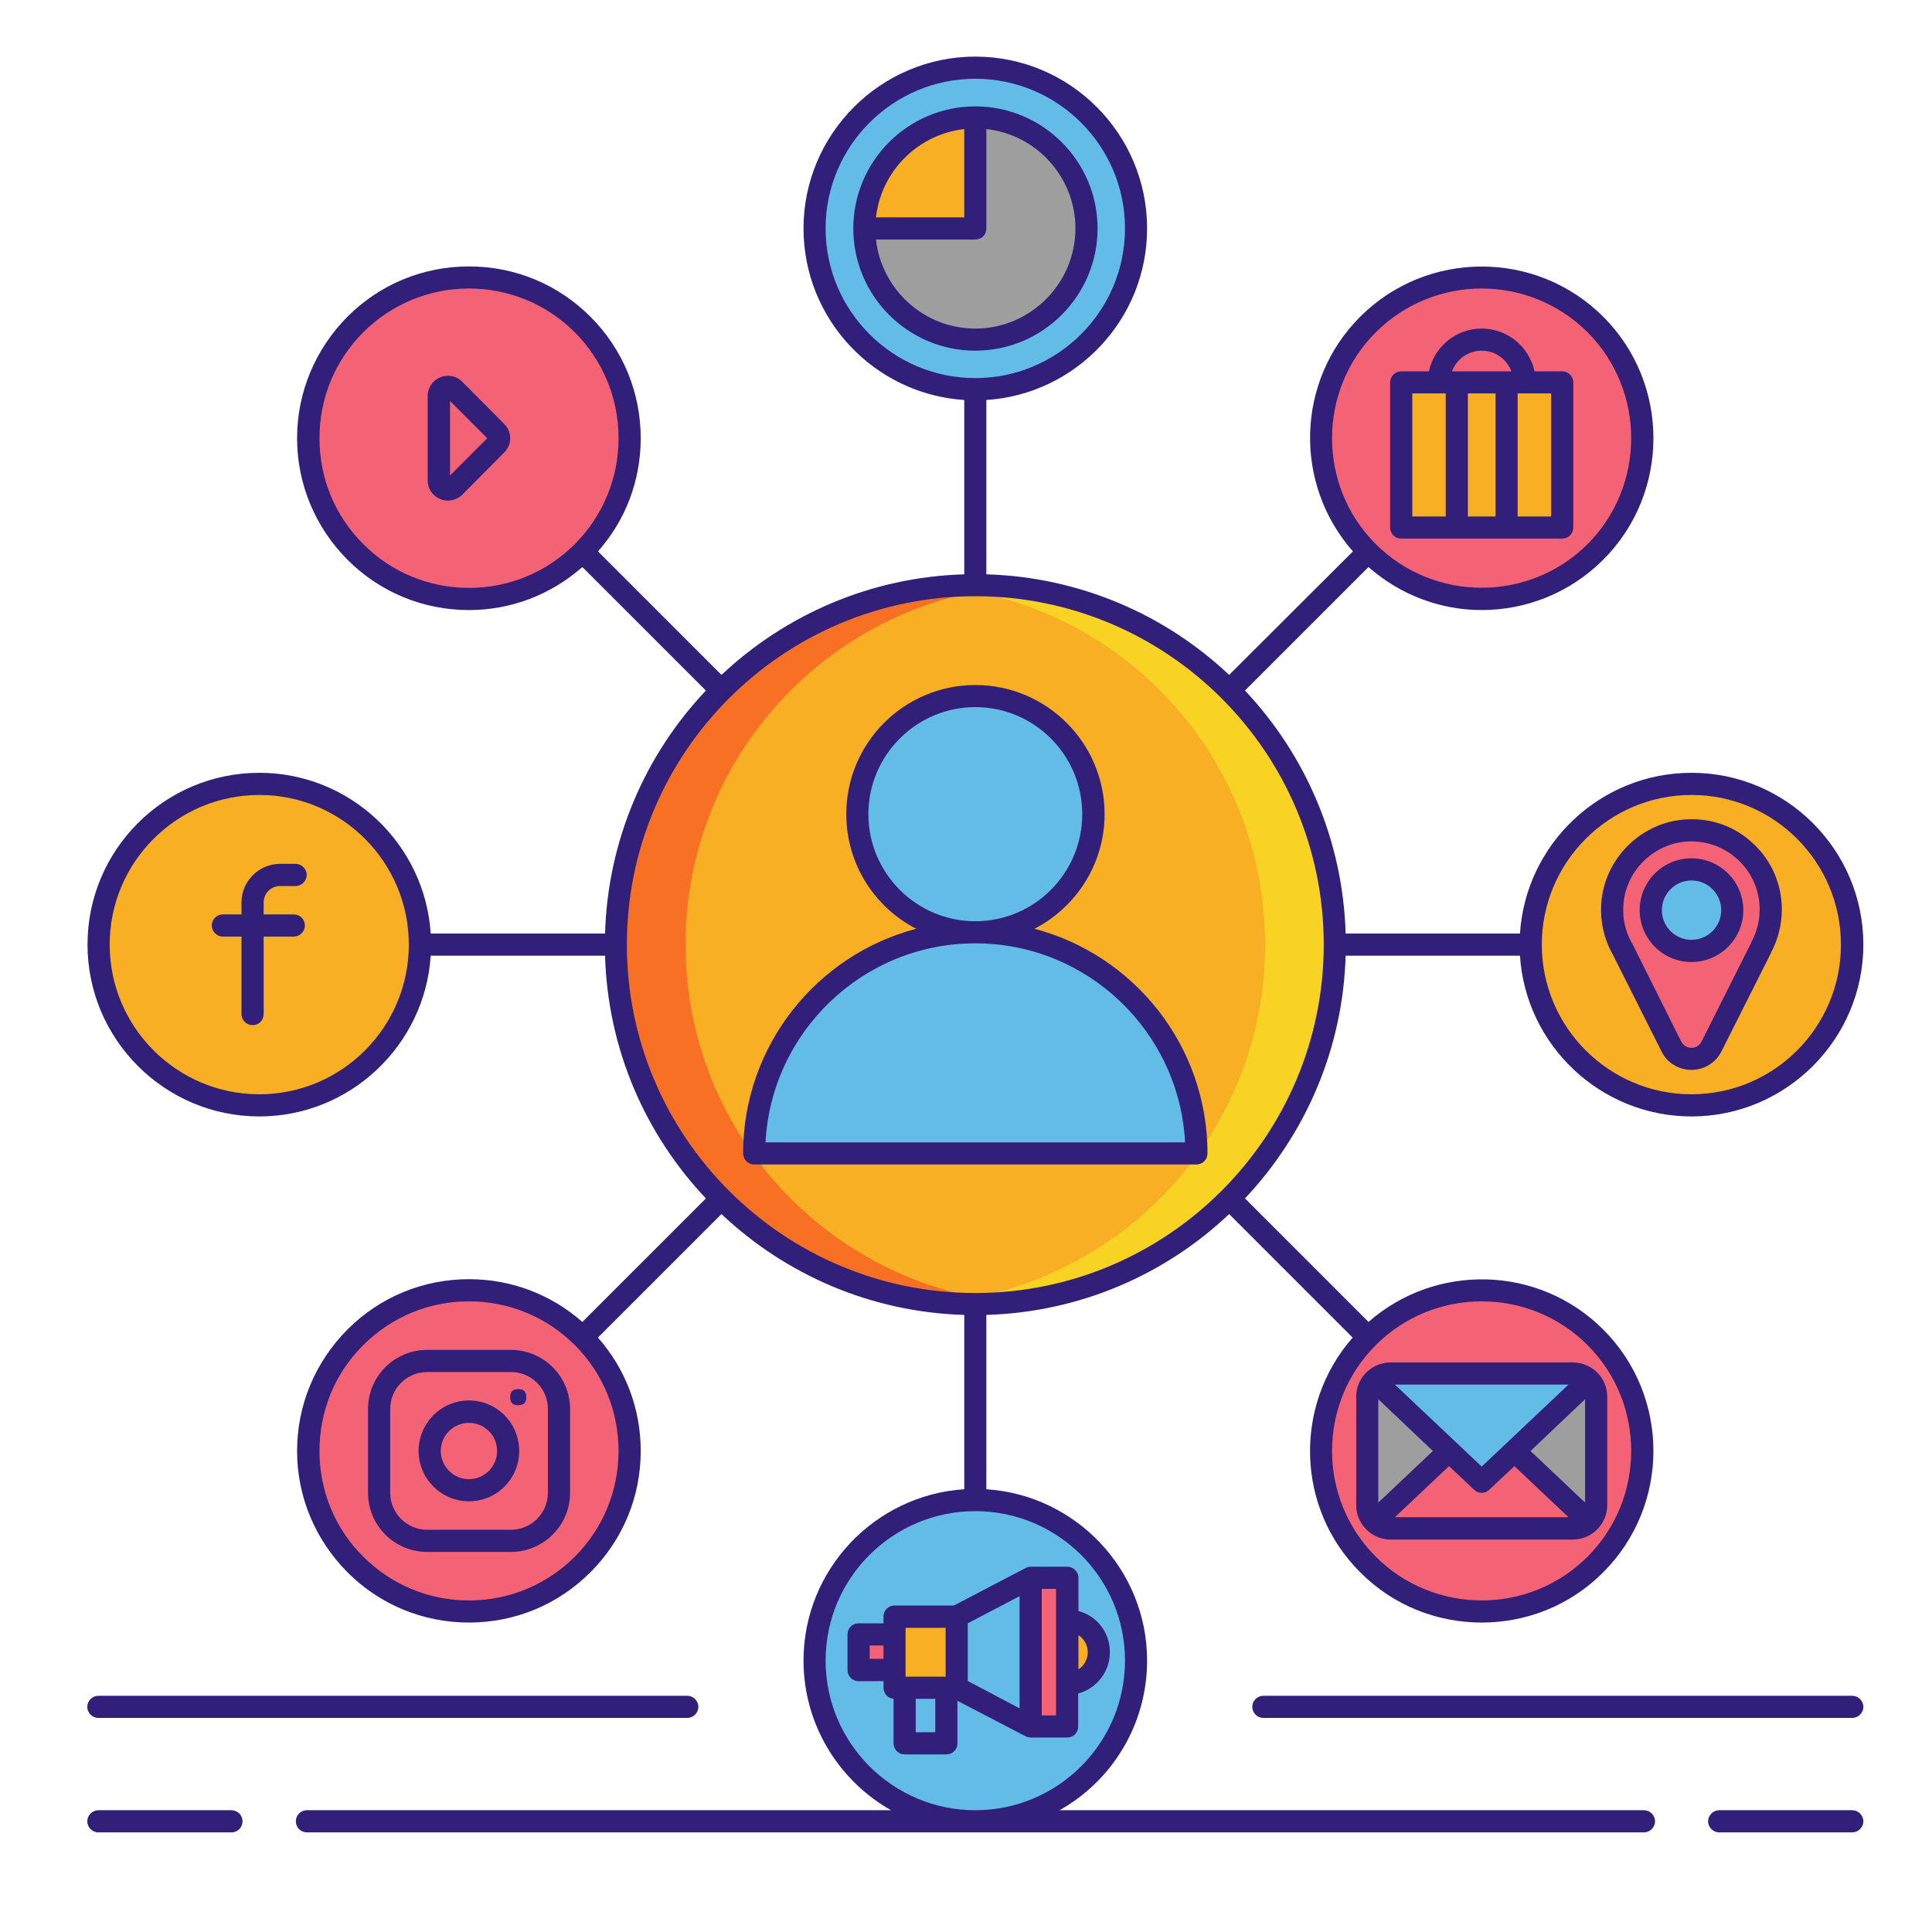
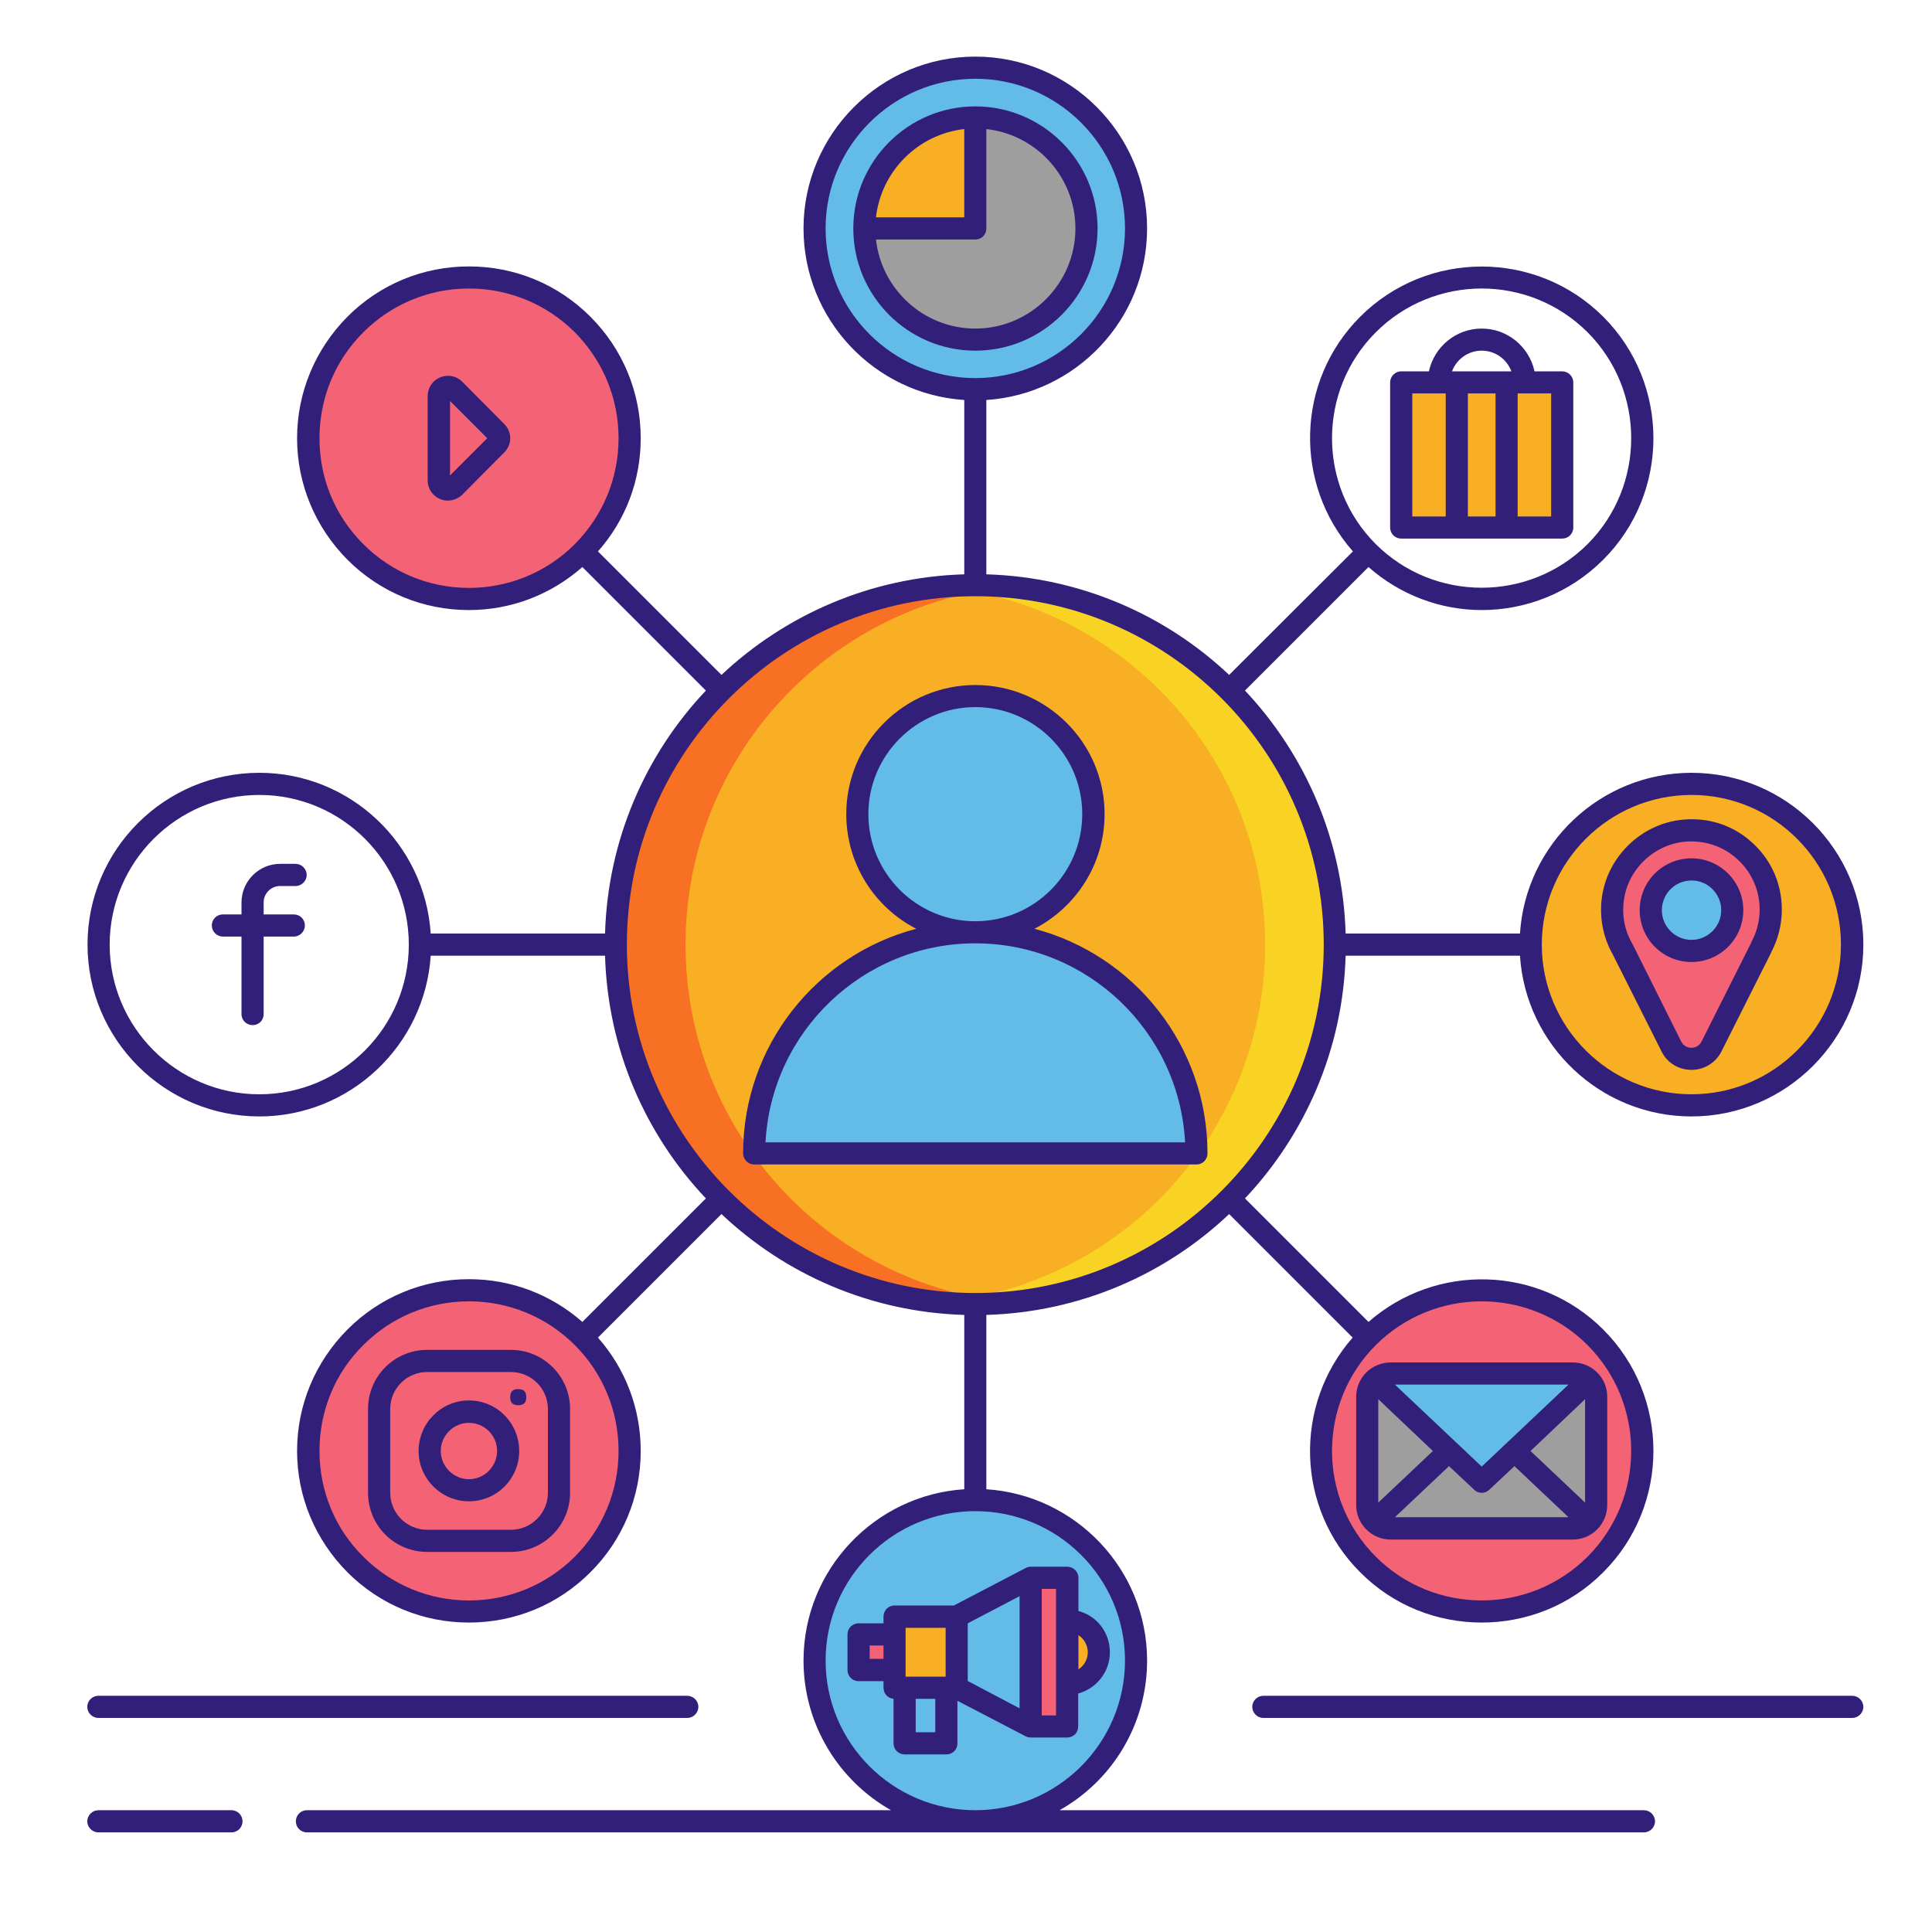
<svg xmlns="http://www.w3.org/2000/svg" width="40" zoomAndPan="magnify" viewBox="0 0 30 30" height="40" preserveAspectRatio="xMidYMid meet" version="1.0">
  <defs>
    <clipPath id="ef6eb73aa6">
      <path d="M 12 23 L 18 23 L 18 28.453 L 12 28.453 Z M 12 23 " clip-rule="nonzero" />
    </clipPath>
    <clipPath id="7e2dd52d60">
      <path d="M 23 12 L 28.934 12 L 28.934 18 L 23 18 Z M 23 12 " clip-rule="nonzero" />
    </clipPath>
    <clipPath id="1ca6824b12">
-       <path d="M 1.355 12 L 7 12 L 7 18 L 1.355 18 Z M 1.355 12 " clip-rule="nonzero" />
-     </clipPath>
+       </clipPath>
    <clipPath id="c785b2777a">
      <path d="M 1.355 28 L 4 28 L 4 28.453 L 1.355 28.453 Z M 1.355 28 " clip-rule="nonzero" />
    </clipPath>
    <clipPath id="424431ab98">
-       <path d="M 26 28 L 28.934 28 L 28.934 28.453 L 26 28.453 Z M 26 28 " clip-rule="nonzero" />
-     </clipPath>
+       </clipPath>
    <clipPath id="c6b14261cc">
      <path d="M 1.355 0.871 L 28.934 0.871 L 28.934 28.453 L 1.355 28.453 Z M 1.355 0.871 " clip-rule="nonzero" />
    </clipPath>
    <clipPath id="9537c44709">
      <path d="M 1.355 26 L 11 26 L 11 27 L 1.355 27 Z M 1.355 26 " clip-rule="nonzero" />
    </clipPath>
    <clipPath id="8aeba4d753">
      <path d="M 19 26 L 28.934 26 L 28.934 27 L 19 27 Z M 19 26 " clip-rule="nonzero" />
    </clipPath>
  </defs>
  <path fill="#63bce7" d="M 17.641 3.547 C 17.641 3.879 17.578 4.195 17.449 4.504 C 17.324 4.809 17.145 5.078 16.91 5.312 C 16.676 5.547 16.406 5.727 16.102 5.852 C 15.793 5.98 15.477 6.043 15.145 6.043 C 14.812 6.043 14.496 5.98 14.191 5.852 C 13.883 5.727 13.613 5.547 13.379 5.312 C 13.148 5.078 12.965 4.809 12.84 4.504 C 12.715 4.195 12.648 3.879 12.648 3.547 C 12.648 3.219 12.715 2.898 12.84 2.594 C 12.965 2.289 13.148 2.016 13.379 1.785 C 13.613 1.551 13.883 1.367 14.191 1.242 C 14.496 1.117 14.812 1.051 15.145 1.051 C 15.477 1.051 15.793 1.117 16.102 1.242 C 16.406 1.367 16.676 1.551 16.91 1.785 C 17.145 2.016 17.324 2.289 17.449 2.594 C 17.578 2.898 17.641 3.219 17.641 3.547 Z M 17.641 3.547 " fill-opacity="1" fill-rule="nonzero" />
  <path fill="#f8af23" d="M 20.727 14.668 C 20.727 15.035 20.691 15.398 20.621 15.758 C 20.547 16.117 20.441 16.465 20.301 16.805 C 20.164 17.141 19.992 17.465 19.785 17.77 C 19.582 18.074 19.352 18.355 19.094 18.613 C 18.832 18.875 18.551 19.105 18.246 19.309 C 17.941 19.512 17.621 19.684 17.281 19.824 C 16.941 19.965 16.594 20.07 16.234 20.141 C 15.875 20.215 15.512 20.25 15.145 20.25 C 14.777 20.25 14.414 20.215 14.055 20.141 C 13.695 20.07 13.348 19.965 13.008 19.824 C 12.672 19.684 12.348 19.512 12.043 19.309 C 11.738 19.105 11.457 18.875 11.199 18.613 C 10.938 18.355 10.707 18.074 10.504 17.77 C 10.301 17.465 10.129 17.141 9.988 16.805 C 9.848 16.465 9.742 16.117 9.672 15.758 C 9.598 15.398 9.562 15.035 9.562 14.668 C 9.562 14.301 9.598 13.938 9.672 13.578 C 9.742 13.219 9.848 12.871 9.988 12.531 C 10.129 12.191 10.301 11.871 10.504 11.566 C 10.707 11.262 10.938 10.98 11.199 10.719 C 11.457 10.461 11.738 10.23 12.043 10.027 C 12.348 9.82 12.672 9.648 13.008 9.508 C 13.348 9.371 13.695 9.262 14.055 9.191 C 14.414 9.121 14.777 9.086 15.145 9.086 C 15.512 9.086 15.875 9.121 16.234 9.191 C 16.594 9.262 16.941 9.371 17.281 9.508 C 17.621 9.648 17.941 9.82 18.246 10.027 C 18.551 10.23 18.832 10.461 19.094 10.719 C 19.352 10.98 19.582 11.262 19.785 11.566 C 19.992 11.871 20.164 12.191 20.301 12.531 C 20.441 12.871 20.547 13.219 20.621 13.578 C 20.691 13.938 20.727 14.301 20.727 14.668 Z M 20.727 14.668 " fill-opacity="1" fill-rule="nonzero" />
  <path fill="#f8d323" d="M 15.145 9.086 C 14.961 9.086 14.781 9.094 14.605 9.109 C 17.434 9.383 19.645 11.766 19.645 14.668 C 19.645 17.566 17.434 19.949 14.605 20.223 C 14.781 20.238 14.961 20.25 15.145 20.25 C 18.227 20.25 20.727 17.75 20.727 14.668 C 20.727 11.582 18.227 9.086 15.145 9.086 Z M 15.145 9.086 " fill-opacity="1" fill-rule="nonzero" />
  <path fill="#f87023" d="M 10.645 14.668 C 10.645 11.766 12.855 9.383 15.688 9.109 C 15.508 9.094 15.328 9.086 15.145 9.086 C 12.062 9.086 9.562 11.582 9.562 14.668 C 9.562 17.75 12.062 20.25 15.145 20.25 C 15.328 20.25 15.508 20.238 15.688 20.223 C 12.855 19.949 10.645 17.566 10.645 14.668 Z M 10.645 14.668 " fill-opacity="1" fill-rule="nonzero" />
  <path fill="#63bce7" d="M 11.711 17.91 C 11.711 16.012 13.25 14.477 15.145 14.477 C 17.043 14.477 18.578 16.012 18.578 17.91 Z M 11.711 17.91 " fill-opacity="1" fill-rule="nonzero" />
  <path fill="#63bce7" d="M 16.98 12.641 C 16.98 12.887 16.934 13.117 16.84 13.344 C 16.746 13.566 16.613 13.766 16.441 13.938 C 16.27 14.109 16.07 14.242 15.848 14.336 C 15.621 14.43 15.387 14.477 15.145 14.477 C 14.902 14.477 14.668 14.43 14.445 14.336 C 14.219 14.242 14.02 14.109 13.848 13.938 C 13.676 13.766 13.543 13.566 13.453 13.344 C 13.359 13.117 13.312 12.887 13.312 12.641 C 13.312 12.398 13.359 12.164 13.453 11.941 C 13.543 11.715 13.676 11.516 13.848 11.344 C 14.02 11.172 14.219 11.039 14.445 10.949 C 14.668 10.855 14.902 10.809 15.145 10.809 C 15.387 10.809 15.621 10.855 15.848 10.949 C 16.07 11.039 16.27 11.172 16.441 11.344 C 16.613 11.516 16.746 11.715 16.84 11.941 C 16.934 12.164 16.98 12.398 16.98 12.641 Z M 16.98 12.641 " fill-opacity="1" fill-rule="nonzero" />
  <path fill="#9e9e9e" d="M 15.145 1.824 L 15.145 3.547 L 13.422 3.547 C 13.422 4.5 14.191 5.273 15.145 5.273 C 16.098 5.273 16.871 4.5 16.871 3.547 C 16.871 2.594 16.098 1.824 15.145 1.824 Z M 15.145 1.824 " fill-opacity="1" fill-rule="nonzero" />
  <path fill="#f8af23" d="M 15.145 1.824 C 14.191 1.824 13.422 2.594 13.422 3.547 L 15.145 3.547 Z M 15.145 1.824 " fill-opacity="1" fill-rule="nonzero" />
  <g clip-path="url(#ef6eb73aa6)">
    <path fill="#63bce7" d="M 17.641 25.785 C 17.641 26.117 17.578 26.434 17.449 26.742 C 17.324 27.047 17.145 27.316 16.91 27.551 C 16.676 27.785 16.406 27.965 16.102 28.09 C 15.793 28.219 15.477 28.281 15.145 28.281 C 14.812 28.281 14.496 28.219 14.191 28.09 C 13.883 27.965 13.613 27.785 13.379 27.551 C 13.148 27.316 12.965 27.047 12.84 26.742 C 12.715 26.434 12.648 26.117 12.648 25.785 C 12.648 25.457 12.715 25.137 12.84 24.832 C 12.965 24.527 13.148 24.254 13.379 24.023 C 13.613 23.789 13.883 23.605 14.191 23.48 C 14.496 23.355 14.812 23.289 15.145 23.289 C 15.477 23.289 15.793 23.355 16.102 23.48 C 16.406 23.605 16.676 23.789 16.91 24.023 C 17.145 24.254 17.324 24.527 17.449 24.832 C 17.578 25.137 17.641 25.457 17.641 25.785 Z M 17.641 25.785 " fill-opacity="1" fill-rule="nonzero" />
    <path fill="#63bce7" d="M 17.641 25.785 C 17.641 26.117 17.578 26.434 17.449 26.742 C 17.324 27.047 17.145 27.316 16.91 27.551 C 16.676 27.785 16.406 27.965 16.102 28.09 C 15.793 28.219 15.477 28.281 15.145 28.281 C 14.812 28.281 14.496 28.219 14.191 28.09 C 13.883 27.965 13.613 27.785 13.379 27.551 C 13.148 27.316 12.965 27.047 12.84 26.742 C 12.715 26.434 12.648 26.117 12.648 25.785 C 12.648 25.457 12.715 25.137 12.84 24.832 C 12.965 24.527 13.148 24.254 13.379 24.023 C 13.613 23.789 13.883 23.605 14.191 23.48 C 14.496 23.355 14.812 23.289 15.145 23.289 C 15.477 23.289 15.793 23.355 16.102 23.48 C 16.406 23.605 16.676 23.789 16.91 24.023 C 17.145 24.254 17.324 24.527 17.449 24.832 C 17.578 25.137 17.641 25.457 17.641 25.785 Z M 17.641 25.785 " fill-opacity="1" fill-rule="nonzero" />
  </g>
  <path fill="#f46275" d="M 9.047 5.039 C 9.281 5.273 9.461 5.543 9.59 5.848 C 9.715 6.156 9.777 6.473 9.777 6.805 C 9.777 7.137 9.715 7.453 9.59 7.758 C 9.461 8.066 9.281 8.336 9.047 8.57 C 8.812 8.805 8.543 8.984 8.238 9.109 C 7.934 9.238 7.613 9.301 7.281 9.301 C 6.953 9.301 6.633 9.238 6.328 9.109 C 6.023 8.984 5.754 8.805 5.52 8.57 C 5.285 8.336 5.105 8.066 4.977 7.758 C 4.852 7.453 4.789 7.137 4.789 6.805 C 4.789 6.473 4.852 6.156 4.977 5.852 C 5.105 5.543 5.285 5.273 5.52 5.039 C 5.754 4.805 6.023 4.625 6.328 4.5 C 6.633 4.371 6.953 4.309 7.281 4.309 C 7.613 4.309 7.934 4.371 8.238 4.5 C 8.543 4.625 8.812 4.805 9.047 5.039 Z M 9.047 5.039 " fill-opacity="1" fill-rule="nonzero" />
  <path fill="#f46275" d="M 24.773 20.766 C 25.004 21 25.188 21.27 25.312 21.574 C 25.438 21.879 25.504 22.199 25.504 22.531 C 25.504 22.859 25.441 23.18 25.312 23.484 C 25.188 23.789 25.008 24.059 24.773 24.293 C 24.539 24.527 24.27 24.707 23.961 24.836 C 23.656 24.961 23.34 25.023 23.008 25.023 C 22.676 25.023 22.359 24.961 22.051 24.836 C 21.746 24.707 21.477 24.527 21.242 24.293 C 21.008 24.059 20.828 23.789 20.703 23.484 C 20.574 23.18 20.512 22.859 20.512 22.531 C 20.512 22.199 20.574 21.879 20.703 21.574 C 20.828 21.27 21.008 21 21.242 20.766 C 21.477 20.531 21.746 20.352 22.051 20.223 C 22.359 20.098 22.676 20.035 23.008 20.035 C 23.34 20.035 23.656 20.098 23.961 20.223 C 24.27 20.352 24.539 20.531 24.773 20.766 Z M 24.773 20.766 " fill-opacity="1" fill-rule="nonzero" />
-   <path fill="#f46275" d="M 24.773 5.039 C 25.008 5.273 25.188 5.543 25.312 5.852 C 25.441 6.156 25.504 6.473 25.504 6.805 C 25.504 7.137 25.441 7.453 25.312 7.758 C 25.188 8.066 25.008 8.336 24.773 8.57 C 24.539 8.805 24.27 8.984 23.961 9.109 C 23.656 9.238 23.34 9.301 23.008 9.301 C 22.676 9.301 22.359 9.238 22.051 9.109 C 21.746 8.984 21.477 8.805 21.242 8.57 C 21.008 8.336 20.828 8.066 20.703 7.758 C 20.574 7.453 20.512 7.137 20.512 6.805 C 20.512 6.473 20.574 6.156 20.703 5.852 C 20.828 5.543 21.008 5.273 21.242 5.039 C 21.477 4.805 21.746 4.625 22.051 4.5 C 22.359 4.371 22.676 4.309 23.008 4.309 C 23.34 4.309 23.656 4.371 23.961 4.5 C 24.27 4.625 24.539 4.805 24.773 5.039 Z M 24.773 5.039 " fill-opacity="1" fill-rule="nonzero" />
  <path fill="#f46275" d="M 9.047 20.766 C 9.281 21 9.461 21.27 9.59 21.574 C 9.715 21.879 9.777 22.199 9.777 22.531 C 9.777 22.859 9.715 23.18 9.59 23.484 C 9.461 23.789 9.281 24.059 9.047 24.293 C 8.812 24.527 8.543 24.707 8.238 24.836 C 7.934 24.961 7.613 25.023 7.281 25.023 C 6.953 25.023 6.633 24.961 6.328 24.836 C 6.023 24.707 5.754 24.527 5.52 24.293 C 5.285 24.059 5.105 23.789 4.977 23.484 C 4.852 23.18 4.785 22.859 4.785 22.531 C 4.785 22.199 4.852 21.879 4.977 21.574 C 5.105 21.27 5.285 21 5.52 20.766 C 5.75 20.531 6.023 20.352 6.328 20.223 C 6.633 20.098 6.953 20.035 7.281 20.035 C 7.613 20.035 7.934 20.098 8.238 20.223 C 8.543 20.352 8.812 20.531 9.047 20.766 Z M 9.047 20.766 " fill-opacity="1" fill-rule="nonzero" />
  <g clip-path="url(#7e2dd52d60)">
    <path fill="#f8af23" d="M 28.762 14.668 C 28.762 14.996 28.695 15.316 28.57 15.621 C 28.441 15.926 28.262 16.199 28.027 16.43 C 27.797 16.664 27.523 16.848 27.219 16.973 C 26.914 17.098 26.594 17.164 26.266 17.164 C 25.934 17.164 25.613 17.098 25.309 16.973 C 25.004 16.848 24.734 16.664 24.5 16.43 C 24.266 16.199 24.086 15.926 23.957 15.621 C 23.832 15.316 23.77 14.996 23.77 14.668 C 23.77 14.336 23.832 14.02 23.957 13.711 C 24.086 13.406 24.266 13.137 24.5 12.902 C 24.734 12.668 25.004 12.488 25.309 12.363 C 25.613 12.234 25.934 12.172 26.266 12.172 C 26.594 12.172 26.914 12.234 27.219 12.363 C 27.523 12.488 27.797 12.668 28.027 12.902 C 28.262 13.137 28.441 13.406 28.57 13.711 C 28.695 14.02 28.762 14.336 28.762 14.668 Z M 28.762 14.668 " fill-opacity="1" fill-rule="nonzero" />
  </g>
  <path fill="#f46275" d="M 27.496 14.125 C 27.496 13.426 26.914 12.863 26.207 12.895 C 25.578 12.922 25.066 13.426 25.035 14.055 C 25.02 14.297 25.078 14.523 25.184 14.719 L 25.953 16.25 C 26.082 16.508 26.445 16.508 26.574 16.25 L 27.344 14.719 C 27.441 14.543 27.496 14.34 27.496 14.125 Z M 27.496 14.125 " fill-opacity="1" fill-rule="nonzero" />
  <path fill="#63bce7" d="M 26.898 14.133 C 26.898 14.309 26.836 14.457 26.711 14.582 C 26.59 14.703 26.438 14.766 26.266 14.766 C 26.09 14.766 25.941 14.703 25.816 14.582 C 25.691 14.457 25.633 14.309 25.633 14.133 C 25.633 13.957 25.691 13.809 25.816 13.688 C 25.941 13.562 26.09 13.5 26.266 13.5 C 26.438 13.5 26.59 13.562 26.711 13.688 C 26.836 13.809 26.898 13.957 26.898 14.133 Z M 26.898 14.133 " fill-opacity="1" fill-rule="nonzero" />
  <g clip-path="url(#1ca6824b12)">
    <path fill="#f8af23" d="M 6.52 14.668 C 6.52 14.996 6.457 15.316 6.332 15.621 C 6.203 15.926 6.023 16.199 5.789 16.43 C 5.555 16.664 5.285 16.848 4.98 16.973 C 4.676 17.098 4.355 17.164 4.027 17.164 C 3.695 17.164 3.375 17.098 3.07 16.973 C 2.766 16.848 2.496 16.664 2.262 16.43 C 2.027 16.199 1.848 15.926 1.719 15.621 C 1.594 15.316 1.531 14.996 1.531 14.668 C 1.531 14.336 1.594 14.02 1.719 13.711 C 1.848 13.406 2.027 13.137 2.262 12.902 C 2.496 12.668 2.766 12.488 3.07 12.363 C 3.375 12.234 3.695 12.172 4.027 12.172 C 4.355 12.172 4.676 12.234 4.98 12.363 C 5.285 12.488 5.555 12.668 5.789 12.902 C 6.023 13.137 6.203 13.406 6.332 13.711 C 6.457 14.02 6.52 14.336 6.52 14.668 Z M 6.52 14.668 " fill-opacity="1" fill-rule="nonzero" />
  </g>
  <path fill="#f8af23" d="M 21.758 5.938 L 24.258 5.938 L 24.258 8.191 L 21.758 8.191 Z M 21.758 5.938 " fill-opacity="1" fill-rule="nonzero" />
  <path fill="#9e9e9e" d="M 24.785 23.371 C 24.785 23.57 24.621 23.73 24.422 23.73 L 21.594 23.73 C 21.391 23.73 21.23 23.57 21.23 23.371 L 21.23 21.688 C 21.23 21.488 21.391 21.328 21.594 21.328 L 24.422 21.328 C 24.621 21.328 24.785 21.488 24.785 21.688 Z M 24.785 23.371 " fill-opacity="1" fill-rule="nonzero" />
-   <path fill="#f46275" d="M 21.34 23.629 C 21.406 23.691 21.492 23.73 21.594 23.73 L 24.422 23.73 C 24.523 23.73 24.609 23.691 24.676 23.629 L 23.008 22.051 Z M 21.34 23.629 " fill-opacity="1" fill-rule="nonzero" />
  <path fill="#63bce7" d="M 24.676 21.43 C 24.609 21.367 24.523 21.328 24.422 21.328 L 21.594 21.328 C 21.492 21.328 21.406 21.367 21.34 21.43 L 23.008 23.008 Z M 24.676 21.43 " fill-opacity="1" fill-rule="nonzero" />
  <path fill="#f8af23" d="M 17.062 25.656 C 17.062 25.793 17.016 25.906 16.918 26.004 C 16.824 26.098 16.707 26.148 16.57 26.148 C 16.438 26.148 16.32 26.098 16.227 26.004 C 16.129 25.906 16.082 25.793 16.082 25.656 C 16.082 25.52 16.129 25.402 16.227 25.309 C 16.32 25.211 16.438 25.164 16.57 25.164 C 16.707 25.164 16.824 25.211 16.918 25.309 C 17.016 25.402 17.062 25.52 17.062 25.656 Z M 17.062 25.656 " fill-opacity="1" fill-rule="nonzero" />
  <path fill="#63bce7" d="M 16.004 26.812 L 14.855 26.207 L 14.855 25.102 L 16.004 24.5 Z M 16.004 26.812 " fill-opacity="1" fill-rule="nonzero" />
  <path fill="#f46275" d="M 16.004 24.5 L 16.57 24.5 L 16.57 26.812 L 16.004 26.812 Z M 16.004 24.5 " fill-opacity="1" fill-rule="nonzero" />
  <path fill="#f8af23" d="M 13.891 25.102 L 14.855 25.102 L 14.855 26.207 L 13.891 26.207 Z M 13.891 25.102 " fill-opacity="1" fill-rule="nonzero" />
  <path fill="#f46275" d="M 13.332 25.379 L 13.891 25.379 L 13.891 25.934 L 13.332 25.934 Z M 13.332 25.379 " fill-opacity="1" fill-rule="nonzero" />
  <path fill="#63bce7" d="M 14.047 26.207 L 14.695 26.207 L 14.695 27.07 L 14.047 27.07 Z M 14.047 26.207 " fill-opacity="1" fill-rule="nonzero" />
  <path fill="#321f7a" d="M 11.711 18.082 L 18.578 18.082 C 18.676 18.082 18.75 18.004 18.75 17.91 C 18.75 16.238 17.609 14.828 16.062 14.422 C 16.707 14.09 17.152 13.418 17.152 12.641 C 17.152 11.535 16.25 10.637 15.145 10.637 C 14.039 10.637 13.141 11.535 13.141 12.641 C 13.141 13.418 13.582 14.09 14.227 14.422 C 12.68 14.828 11.539 16.238 11.539 17.91 C 11.539 18.004 11.617 18.082 11.711 18.082 Z M 13.484 12.641 C 13.484 11.727 14.23 10.98 15.145 10.98 C 16.062 10.98 16.805 11.727 16.805 12.641 C 16.805 13.559 16.062 14.305 15.145 14.305 C 14.23 14.305 13.484 13.559 13.484 12.641 Z M 15.145 14.648 C 16.887 14.648 18.312 16.02 18.402 17.738 L 11.887 17.738 C 11.977 16.02 13.402 14.648 15.145 14.648 Z M 15.145 14.648 " fill-opacity="1" fill-rule="nonzero" />
  <path fill="#321f7a" d="M 17.043 3.547 C 17.043 2.504 16.191 1.652 15.145 1.652 C 14.098 1.652 13.25 2.504 13.25 3.547 C 13.25 4.594 14.098 5.445 15.145 5.445 C 16.191 5.445 17.043 4.594 17.043 3.547 Z M 14.973 2.004 L 14.973 3.375 L 13.602 3.375 C 13.684 2.656 14.254 2.086 14.973 2.004 Z M 13.602 3.719 L 15.145 3.719 C 15.242 3.719 15.316 3.645 15.316 3.547 L 15.316 2.004 C 16.094 2.09 16.699 2.75 16.699 3.547 C 16.699 4.402 16 5.102 15.145 5.102 C 14.348 5.102 13.688 4.496 13.602 3.719 Z M 13.602 3.719 " fill-opacity="1" fill-rule="nonzero" />
  <path fill="#321f7a" d="M 25.031 14.797 L 25.801 16.328 C 25.887 16.504 26.066 16.613 26.266 16.613 C 26.461 16.613 26.641 16.504 26.73 16.328 L 27.5 14.797 C 27.5 14.797 27.5 14.793 27.5 14.793 C 27.609 14.59 27.668 14.359 27.668 14.125 C 27.668 13.738 27.516 13.375 27.234 13.109 C 26.957 12.84 26.586 12.703 26.199 12.723 C 25.488 12.754 24.902 13.336 24.863 14.047 C 24.848 14.309 24.906 14.566 25.027 14.793 C 25.031 14.793 25.031 14.793 25.031 14.797 Z M 26.215 13.066 C 26.508 13.055 26.785 13.156 26.996 13.359 C 27.207 13.559 27.324 13.832 27.324 14.125 C 27.324 14.305 27.277 14.48 27.191 14.637 C 27.191 14.641 27.188 14.645 27.188 14.648 L 26.422 16.172 C 26.391 16.234 26.332 16.27 26.266 16.27 C 26.195 16.27 26.137 16.234 26.105 16.172 L 25.344 14.648 C 25.34 14.645 25.336 14.641 25.336 14.637 C 25.238 14.461 25.195 14.266 25.207 14.066 C 25.234 13.527 25.68 13.09 26.215 13.066 Z M 26.215 13.066 " fill-opacity="1" fill-rule="nonzero" />
  <path fill="#321f7a" d="M 26.266 14.938 C 26.707 14.938 27.07 14.578 27.07 14.133 C 27.07 13.688 26.707 13.328 26.266 13.328 C 25.82 13.328 25.461 13.688 25.461 14.133 C 25.461 14.578 25.82 14.938 26.266 14.938 Z M 26.266 13.672 C 26.52 13.672 26.727 13.879 26.727 14.133 C 26.727 14.387 26.52 14.594 26.266 14.594 C 26.012 14.594 25.805 14.387 25.805 14.133 C 25.805 13.879 26.012 13.672 26.266 13.672 Z M 26.266 13.672 " fill-opacity="1" fill-rule="nonzero" />
  <path fill="#321f7a" d="M 21.758 8.363 L 24.258 8.363 C 24.352 8.363 24.43 8.289 24.43 8.191 L 24.43 5.938 C 24.43 5.844 24.352 5.766 24.258 5.766 L 23.828 5.766 C 23.746 5.387 23.41 5.102 23.008 5.102 C 22.605 5.102 22.27 5.387 22.188 5.766 L 21.758 5.766 C 21.664 5.766 21.586 5.844 21.586 5.938 L 21.586 8.191 C 21.586 8.289 21.664 8.363 21.758 8.363 Z M 23.223 6.109 L 23.223 8.02 L 22.793 8.02 L 22.793 6.109 Z M 24.086 8.02 L 23.566 8.02 L 23.566 6.109 L 24.086 6.109 Z M 23.008 5.445 C 23.219 5.445 23.398 5.578 23.469 5.766 L 22.547 5.766 C 22.617 5.578 22.797 5.445 23.008 5.445 Z M 21.93 6.109 L 22.449 6.109 L 22.449 8.02 L 21.93 8.02 Z M 21.93 6.109 " fill-opacity="1" fill-rule="nonzero" />
  <path fill="#321f7a" d="M 21.059 21.688 L 21.059 23.371 C 21.059 23.664 21.297 23.906 21.594 23.906 L 24.422 23.906 C 24.719 23.906 24.957 23.664 24.957 23.371 L 24.957 21.688 C 24.957 21.395 24.719 21.156 24.422 21.156 L 21.594 21.156 C 21.297 21.156 21.059 21.395 21.059 21.688 Z M 24.613 23.332 L 23.766 22.531 L 24.613 21.727 Z M 22.891 23.133 C 22.922 23.164 22.965 23.18 23.008 23.18 C 23.051 23.18 23.094 23.164 23.125 23.133 L 23.516 22.766 L 24.355 23.559 L 21.66 23.559 L 22.5 22.766 Z M 23.008 22.773 L 21.66 21.5 L 24.355 21.5 Z M 22.25 22.531 L 21.402 23.332 L 21.402 21.727 Z M 22.25 22.531 " fill-opacity="1" fill-rule="nonzero" />
  <path fill="#321f7a" d="M 17.234 25.656 C 17.234 25.348 17.031 25.09 16.746 25.016 L 16.746 24.5 C 16.746 24.406 16.668 24.328 16.57 24.328 L 16.004 24.328 C 15.977 24.328 15.949 24.336 15.926 24.348 L 14.812 24.93 L 13.891 24.93 C 13.793 24.93 13.719 25.008 13.719 25.102 L 13.719 25.207 L 13.332 25.207 C 13.234 25.207 13.16 25.285 13.16 25.379 L 13.16 25.93 C 13.16 26.027 13.234 26.105 13.332 26.105 L 13.719 26.105 L 13.719 26.207 C 13.719 26.297 13.785 26.371 13.875 26.379 L 13.875 27.07 C 13.875 27.168 13.953 27.242 14.047 27.242 L 14.695 27.242 C 14.793 27.242 14.867 27.168 14.867 27.07 L 14.867 26.41 L 15.926 26.961 C 15.949 26.973 15.977 26.98 16.004 26.98 L 16.57 26.98 C 16.668 26.98 16.742 26.906 16.742 26.809 L 16.742 26.297 C 17.027 26.219 17.234 25.961 17.234 25.656 Z M 14.062 25.277 L 14.684 25.277 L 14.684 26.035 L 14.062 26.035 Z M 13.504 25.758 L 13.504 25.551 L 13.719 25.551 L 13.719 25.758 Z M 14.523 26.898 L 14.219 26.898 L 14.219 26.379 L 14.523 26.379 Z M 15.027 25.207 L 15.832 24.785 L 15.832 26.527 L 15.027 26.102 Z M 16.891 25.656 C 16.891 25.766 16.832 25.867 16.746 25.922 L 16.746 25.391 C 16.832 25.445 16.891 25.547 16.891 25.656 Z M 16.398 26.637 L 16.176 26.637 L 16.176 24.672 L 16.398 24.672 Z M 16.398 26.637 " fill-opacity="1" fill-rule="nonzero" />
  <path fill="#321f7a" d="M 7.934 20.961 L 6.633 20.961 C 6.125 20.961 5.715 21.371 5.715 21.879 L 5.715 23.18 C 5.715 23.688 6.125 24.098 6.633 24.098 L 7.934 24.098 C 8.438 24.098 8.852 23.688 8.852 23.18 L 8.852 21.879 C 8.852 21.371 8.438 20.961 7.934 20.961 Z M 8.508 23.18 C 8.508 23.496 8.25 23.754 7.934 23.754 L 6.633 23.754 C 6.316 23.754 6.059 23.496 6.059 23.18 L 6.059 21.879 C 6.059 21.562 6.316 21.305 6.633 21.305 L 7.934 21.305 C 8.25 21.305 8.508 21.562 8.508 21.879 Z M 8.508 23.18 " fill-opacity="1" fill-rule="nonzero" />
  <path fill="#321f7a" d="M 7.281 21.746 C 6.852 21.746 6.5 22.098 6.5 22.531 C 6.5 22.961 6.852 23.312 7.281 23.312 C 7.715 23.312 8.062 22.961 8.062 22.531 C 8.062 22.098 7.715 21.746 7.281 21.746 Z M 7.281 22.969 C 7.043 22.969 6.844 22.77 6.844 22.531 C 6.844 22.289 7.043 22.094 7.281 22.094 C 7.523 22.094 7.719 22.289 7.719 22.531 C 7.719 22.77 7.523 22.969 7.281 22.969 Z M 7.281 22.969 " fill-opacity="1" fill-rule="nonzero" />
  <path fill="#321f7a" d="M 8.172 21.695 C 8.172 21.781 8.133 21.82 8.047 21.82 C 7.961 21.82 7.922 21.781 7.922 21.695 C 7.922 21.609 7.961 21.57 8.047 21.57 C 8.133 21.57 8.172 21.609 8.172 21.695 Z M 8.172 21.695 " fill-opacity="1" fill-rule="nonzero" />
  <path fill="#321f7a" d="M 4.348 13.758 L 4.59 13.758 C 4.684 13.758 4.762 13.68 4.762 13.586 C 4.762 13.492 4.684 13.414 4.59 13.414 L 4.348 13.414 C 4.02 13.414 3.75 13.684 3.75 14.012 L 3.75 14.199 L 3.461 14.199 C 3.367 14.199 3.289 14.273 3.289 14.371 C 3.289 14.465 3.367 14.543 3.461 14.543 L 3.75 14.543 L 3.75 15.746 C 3.75 15.844 3.828 15.918 3.922 15.918 C 4.02 15.918 4.094 15.844 4.094 15.746 L 4.094 14.543 L 4.562 14.543 C 4.656 14.543 4.734 14.465 4.734 14.371 C 4.734 14.273 4.656 14.199 4.562 14.199 L 4.094 14.199 L 4.094 14.012 C 4.094 13.871 4.211 13.758 4.348 13.758 Z M 4.348 13.758 " fill-opacity="1" fill-rule="nonzero" />
  <path fill="#321f7a" d="M 7.176 5.926 C 7.086 5.836 6.953 5.812 6.836 5.859 C 6.719 5.906 6.641 6.02 6.641 6.148 L 6.641 7.461 C 6.641 7.59 6.719 7.703 6.836 7.75 C 6.875 7.766 6.914 7.773 6.953 7.773 C 7.035 7.773 7.113 7.742 7.176 7.684 L 7.832 7.023 C 7.953 6.902 7.953 6.707 7.832 6.586 Z M 6.988 7.383 L 6.988 6.227 L 7.566 6.805 Z M 6.988 7.383 " fill-opacity="1" fill-rule="nonzero" />
  <g clip-path="url(#c785b2777a)">
    <path fill="#321f7a" d="M 3.594 28.109 L 1.527 28.109 C 1.434 28.109 1.355 28.188 1.355 28.281 C 1.355 28.375 1.434 28.453 1.527 28.453 L 3.594 28.453 C 3.691 28.453 3.766 28.375 3.766 28.281 C 3.766 28.188 3.691 28.109 3.594 28.109 Z M 3.594 28.109 " fill-opacity="1" fill-rule="nonzero" />
  </g>
  <g clip-path="url(#424431ab98)">
    <path fill="#321f7a" d="M 28.762 28.109 L 26.695 28.109 C 26.602 28.109 26.523 28.188 26.523 28.281 C 26.523 28.375 26.602 28.453 26.695 28.453 L 28.762 28.453 C 28.855 28.453 28.934 28.375 28.934 28.281 C 28.934 28.188 28.855 28.109 28.762 28.109 Z M 28.762 28.109 " fill-opacity="1" fill-rule="nonzero" />
  </g>
  <g clip-path="url(#c6b14261cc)">
    <path fill="#321f7a" d="M 25.527 28.109 L 16.453 28.109 C 17.266 27.652 17.812 26.781 17.812 25.785 C 17.812 24.375 16.707 23.215 15.316 23.125 L 15.316 20.418 C 16.773 20.375 18.098 19.789 19.086 18.852 L 21.004 20.77 C 20.086 21.816 20.121 23.418 21.121 24.414 C 21.641 24.938 22.324 25.195 23.008 25.195 C 23.691 25.195 24.375 24.938 24.895 24.414 C 25.934 23.375 25.934 21.684 24.895 20.645 C 23.895 19.645 22.297 19.609 21.25 20.527 L 19.332 18.609 C 20.266 17.617 20.852 16.297 20.895 14.84 L 23.602 14.84 C 23.691 16.23 24.852 17.336 26.266 17.336 C 27.734 17.336 28.934 16.137 28.934 14.668 C 28.934 13.195 27.734 12 26.266 12 C 24.852 12 23.691 13.105 23.602 14.496 L 20.895 14.496 C 20.852 13.039 20.266 11.715 19.332 10.723 L 21.25 8.805 C 21.75 9.246 22.379 9.473 23.008 9.473 C 23.691 9.473 24.375 9.211 24.895 8.691 C 25.934 7.652 25.934 5.957 24.895 4.918 C 23.855 3.879 22.16 3.879 21.121 4.918 C 20.121 5.918 20.086 7.516 21.008 8.562 L 19.086 10.48 C 18.098 9.547 16.773 8.961 15.316 8.918 L 15.316 6.211 C 16.707 6.121 17.812 4.961 17.812 3.547 C 17.812 2.078 16.617 0.879 15.145 0.879 C 13.676 0.879 12.477 2.078 12.477 3.547 C 12.477 4.961 13.582 6.121 14.973 6.211 L 14.973 8.918 C 13.516 8.961 12.195 9.547 11.203 10.48 L 9.285 8.562 C 9.715 8.078 9.949 7.461 9.949 6.805 C 9.949 6.094 9.672 5.422 9.168 4.918 C 8.664 4.414 7.996 4.137 7.281 4.137 C 6.57 4.137 5.898 4.414 5.395 4.918 C 4.895 5.422 4.613 6.094 4.613 6.805 C 4.613 7.516 4.895 8.188 5.395 8.691 C 5.898 9.195 6.57 9.473 7.281 9.473 C 7.938 9.473 8.555 9.234 9.043 8.805 L 10.961 10.723 C 10.023 11.715 9.438 13.039 9.395 14.496 L 6.688 14.496 C 6.598 13.105 5.438 12 4.027 12 C 2.555 12 1.359 13.195 1.359 14.668 C 1.359 16.137 2.555 17.336 4.027 17.336 C 5.438 17.336 6.598 16.23 6.688 14.84 L 9.395 14.84 C 9.438 16.297 10.023 17.617 10.961 18.609 L 9.043 20.527 C 8.555 20.098 7.938 19.863 7.281 19.863 C 6.57 19.863 5.898 20.141 5.395 20.645 C 4.895 21.148 4.613 21.816 4.613 22.531 C 4.613 23.242 4.895 23.91 5.395 24.414 C 5.898 24.918 6.57 25.195 7.281 25.195 C 7.996 25.195 8.664 24.918 9.168 24.414 C 9.672 23.91 9.949 23.242 9.949 22.531 C 9.949 21.875 9.715 21.258 9.285 20.77 L 11.203 18.852 C 12.195 19.789 13.516 20.375 14.973 20.418 L 14.973 23.125 C 13.582 23.215 12.477 24.375 12.477 25.785 C 12.477 26.781 13.027 27.652 13.836 28.109 L 4.766 28.109 C 4.668 28.109 4.594 28.188 4.594 28.281 C 4.594 28.375 4.668 28.453 4.766 28.453 L 25.527 28.453 C 25.621 28.453 25.699 28.375 25.699 28.281 C 25.699 28.188 25.621 28.109 25.527 28.109 Z M 24.652 20.887 C 25.555 21.793 25.555 23.266 24.652 24.172 C 23.746 25.078 22.27 25.078 21.363 24.172 C 20.457 23.266 20.457 21.793 21.363 20.887 C 21.816 20.434 22.414 20.207 23.008 20.207 C 23.602 20.207 24.199 20.434 24.652 20.887 Z M 26.266 12.344 C 27.547 12.344 28.586 13.387 28.586 14.668 C 28.586 15.949 27.547 16.992 26.266 16.992 C 24.984 16.992 23.941 15.949 23.941 14.668 C 23.941 13.387 24.984 12.344 26.266 12.344 Z M 21.363 5.16 C 21.816 4.707 22.414 4.48 23.008 4.48 C 23.602 4.48 24.199 4.707 24.652 5.16 C 25.555 6.066 25.555 7.543 24.652 8.449 C 23.746 9.352 22.27 9.352 21.363 8.449 C 20.457 7.543 20.457 6.066 21.363 5.16 Z M 12.82 3.547 C 12.82 2.266 13.863 1.223 15.145 1.223 C 16.426 1.223 17.469 2.266 17.469 3.547 C 17.469 4.828 16.426 5.871 15.145 5.871 C 13.863 5.871 12.82 4.828 12.82 3.547 Z M 5.641 8.449 C 5.199 8.008 4.961 7.426 4.961 6.805 C 4.961 6.184 5.199 5.602 5.641 5.16 C 6.078 4.723 6.664 4.48 7.281 4.48 C 7.902 4.48 8.488 4.723 8.926 5.16 C 9.363 5.602 9.605 6.184 9.605 6.805 C 9.605 7.426 9.363 8.008 8.926 8.449 C 8.488 8.887 7.902 9.129 7.281 9.129 C 6.664 9.129 6.078 8.887 5.641 8.449 Z M 4.027 16.992 C 2.746 16.992 1.703 15.949 1.703 14.668 C 1.703 13.387 2.746 12.344 4.027 12.344 C 5.309 12.344 6.348 13.387 6.348 14.668 C 6.348 15.949 5.309 16.992 4.027 16.992 Z M 15.145 9.258 C 18.129 9.258 20.555 11.684 20.555 14.668 C 20.555 17.648 18.129 20.078 15.145 20.078 C 12.16 20.078 9.734 17.648 9.734 14.668 C 9.734 11.684 12.16 9.258 15.145 9.258 Z M 8.926 24.172 C 8.488 24.609 7.902 24.852 7.281 24.852 C 6.664 24.852 6.078 24.609 5.641 24.172 C 5.199 23.734 4.961 23.148 4.961 22.531 C 4.961 21.91 5.199 21.324 5.641 20.887 C 6.078 20.449 6.664 20.207 7.281 20.207 C 7.902 20.207 8.488 20.449 8.926 20.887 C 9.363 21.324 9.605 21.91 9.605 22.531 C 9.605 23.148 9.363 23.734 8.926 24.172 Z M 12.82 25.785 C 12.82 24.504 13.863 23.465 15.145 23.465 C 16.426 23.465 17.469 24.504 17.469 25.785 C 17.469 27.066 16.426 28.109 15.145 28.109 C 13.863 28.109 12.82 27.066 12.82 25.785 Z M 12.82 25.785 " fill-opacity="1" fill-rule="nonzero" />
  </g>
  <g clip-path="url(#9537c44709)">
    <path fill="#321f7a" d="M 1.527 26.676 L 10.672 26.676 C 10.766 26.676 10.844 26.598 10.844 26.504 C 10.844 26.41 10.766 26.332 10.672 26.332 L 1.527 26.332 C 1.434 26.332 1.355 26.41 1.355 26.504 C 1.355 26.598 1.434 26.676 1.527 26.676 Z M 1.527 26.676 " fill-opacity="1" fill-rule="nonzero" />
  </g>
  <g clip-path="url(#8aeba4d753)">
    <path fill="#321f7a" d="M 19.617 26.332 C 19.523 26.332 19.445 26.41 19.445 26.504 C 19.445 26.598 19.523 26.676 19.617 26.676 L 28.762 26.676 C 28.855 26.676 28.934 26.598 28.934 26.504 C 28.934 26.41 28.855 26.332 28.762 26.332 Z M 19.617 26.332 " fill-opacity="1" fill-rule="nonzero" />
  </g>
</svg>